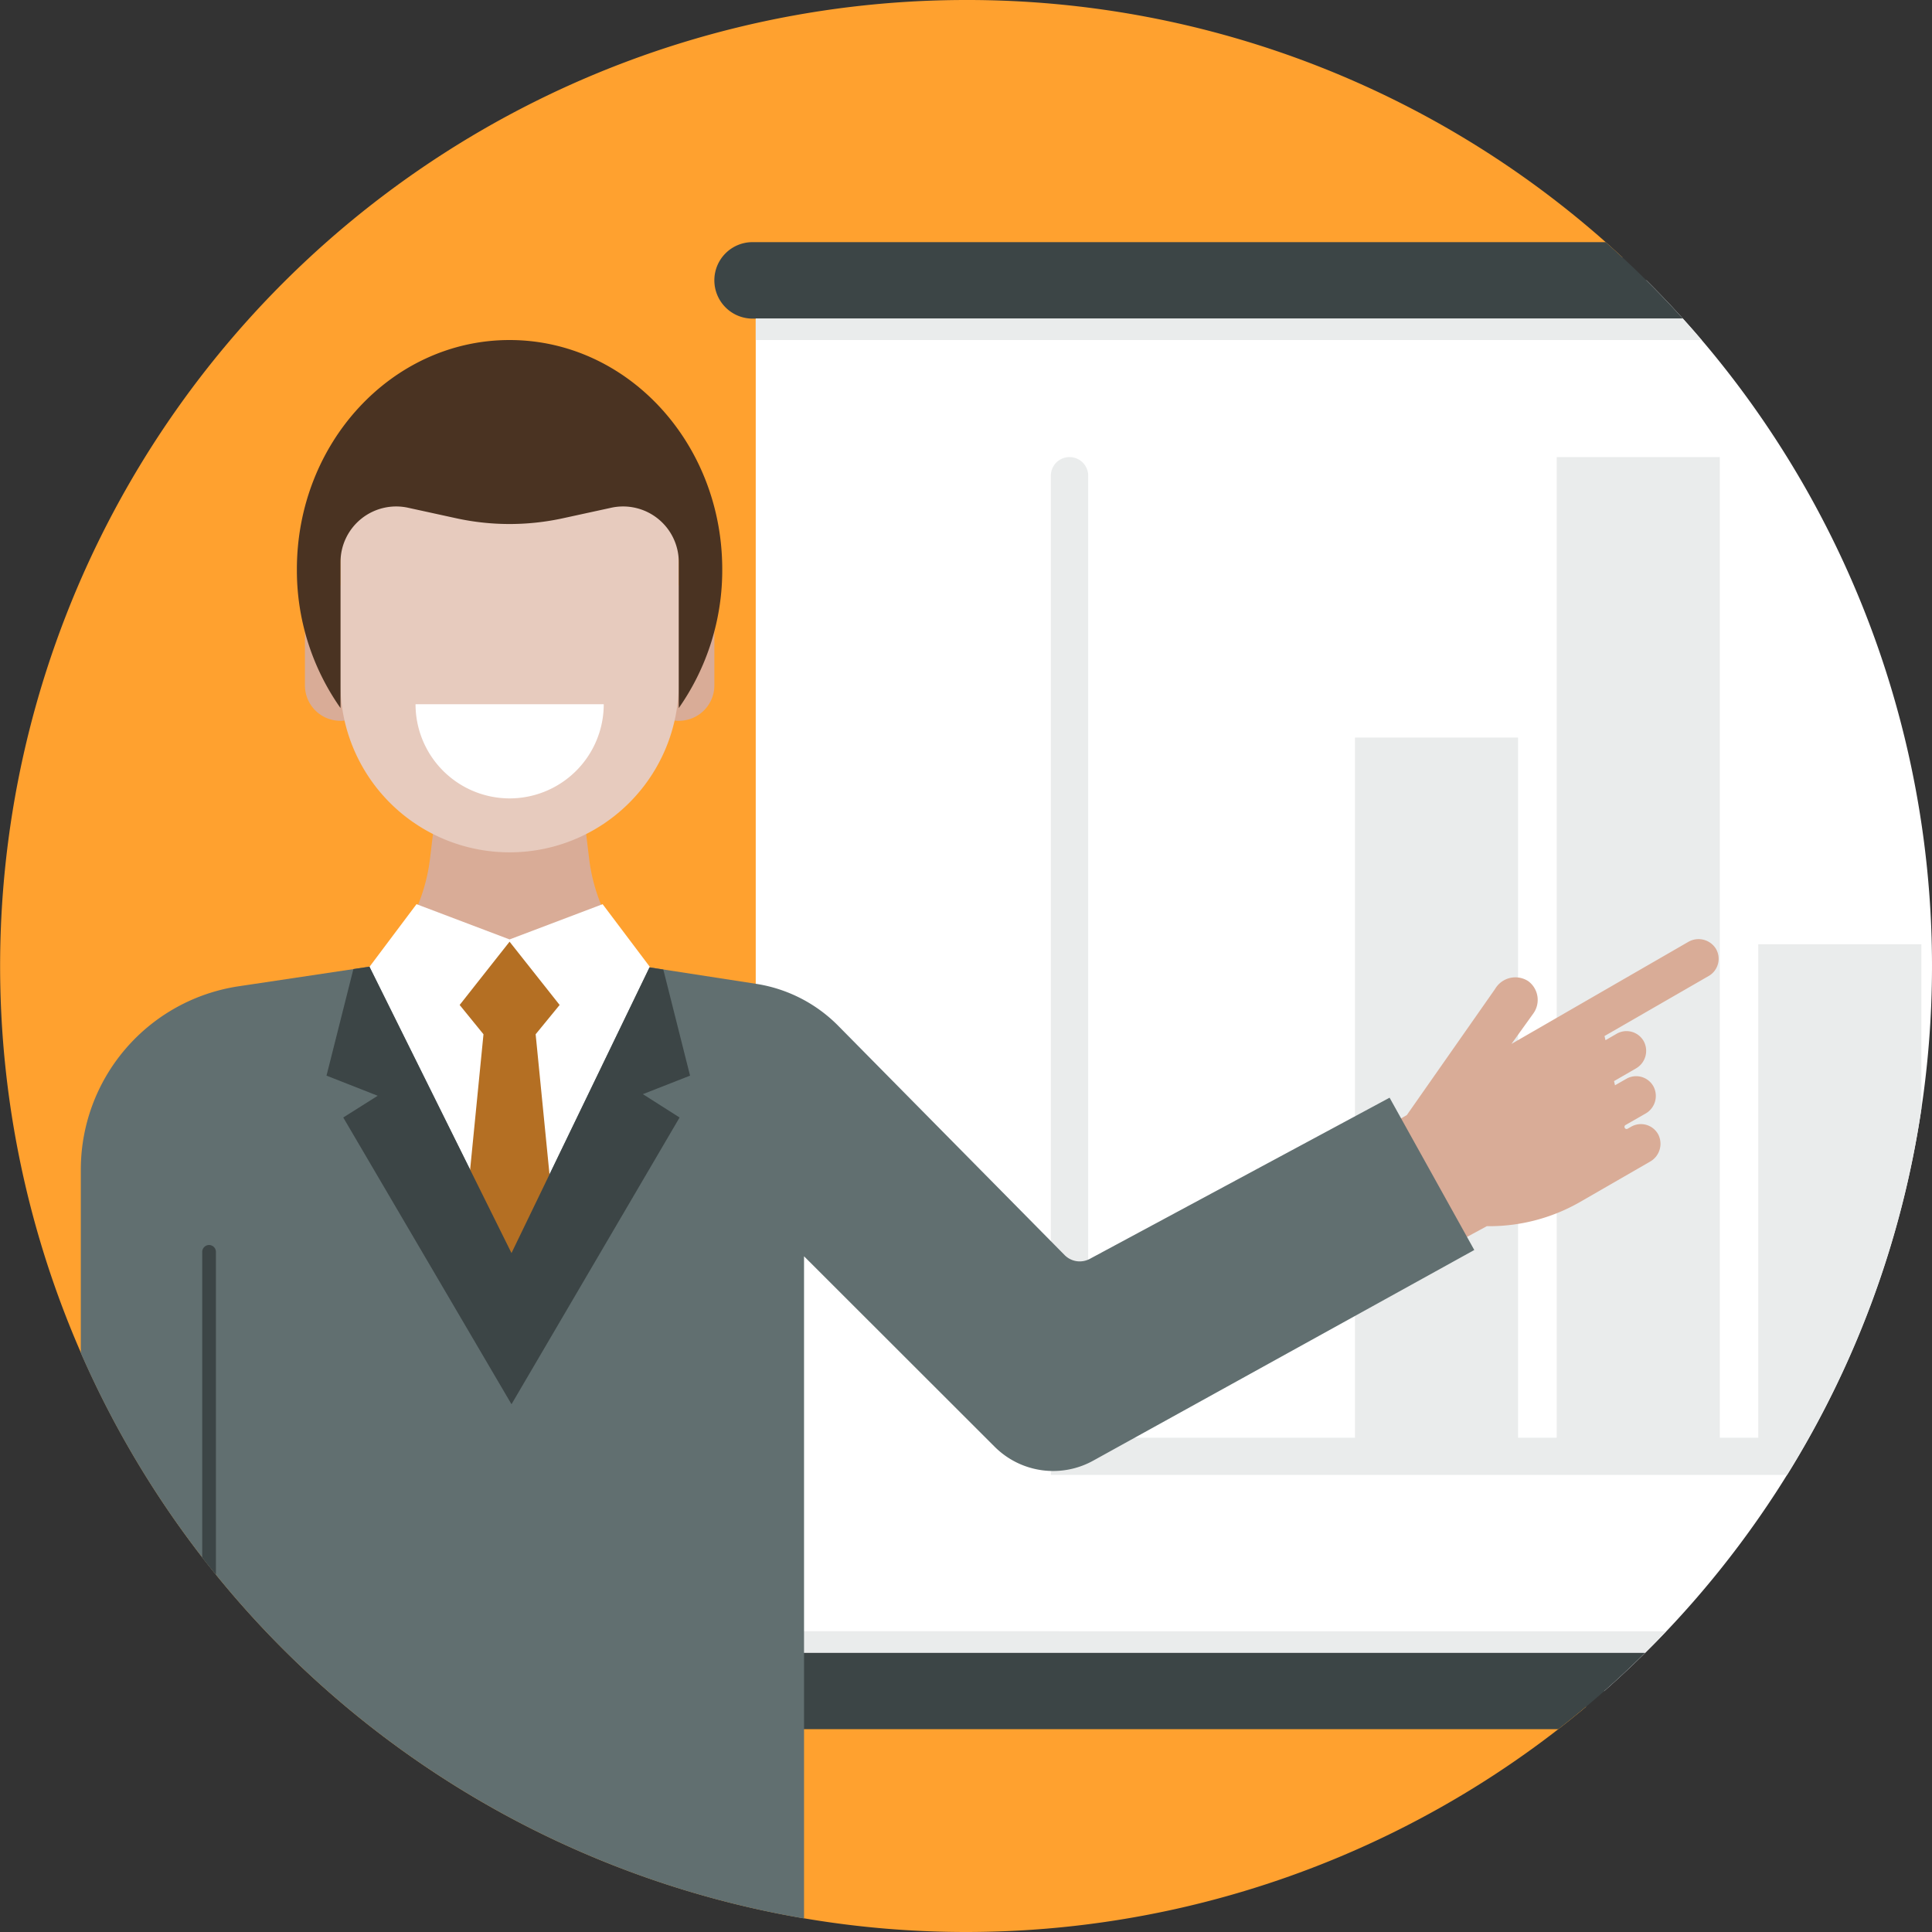
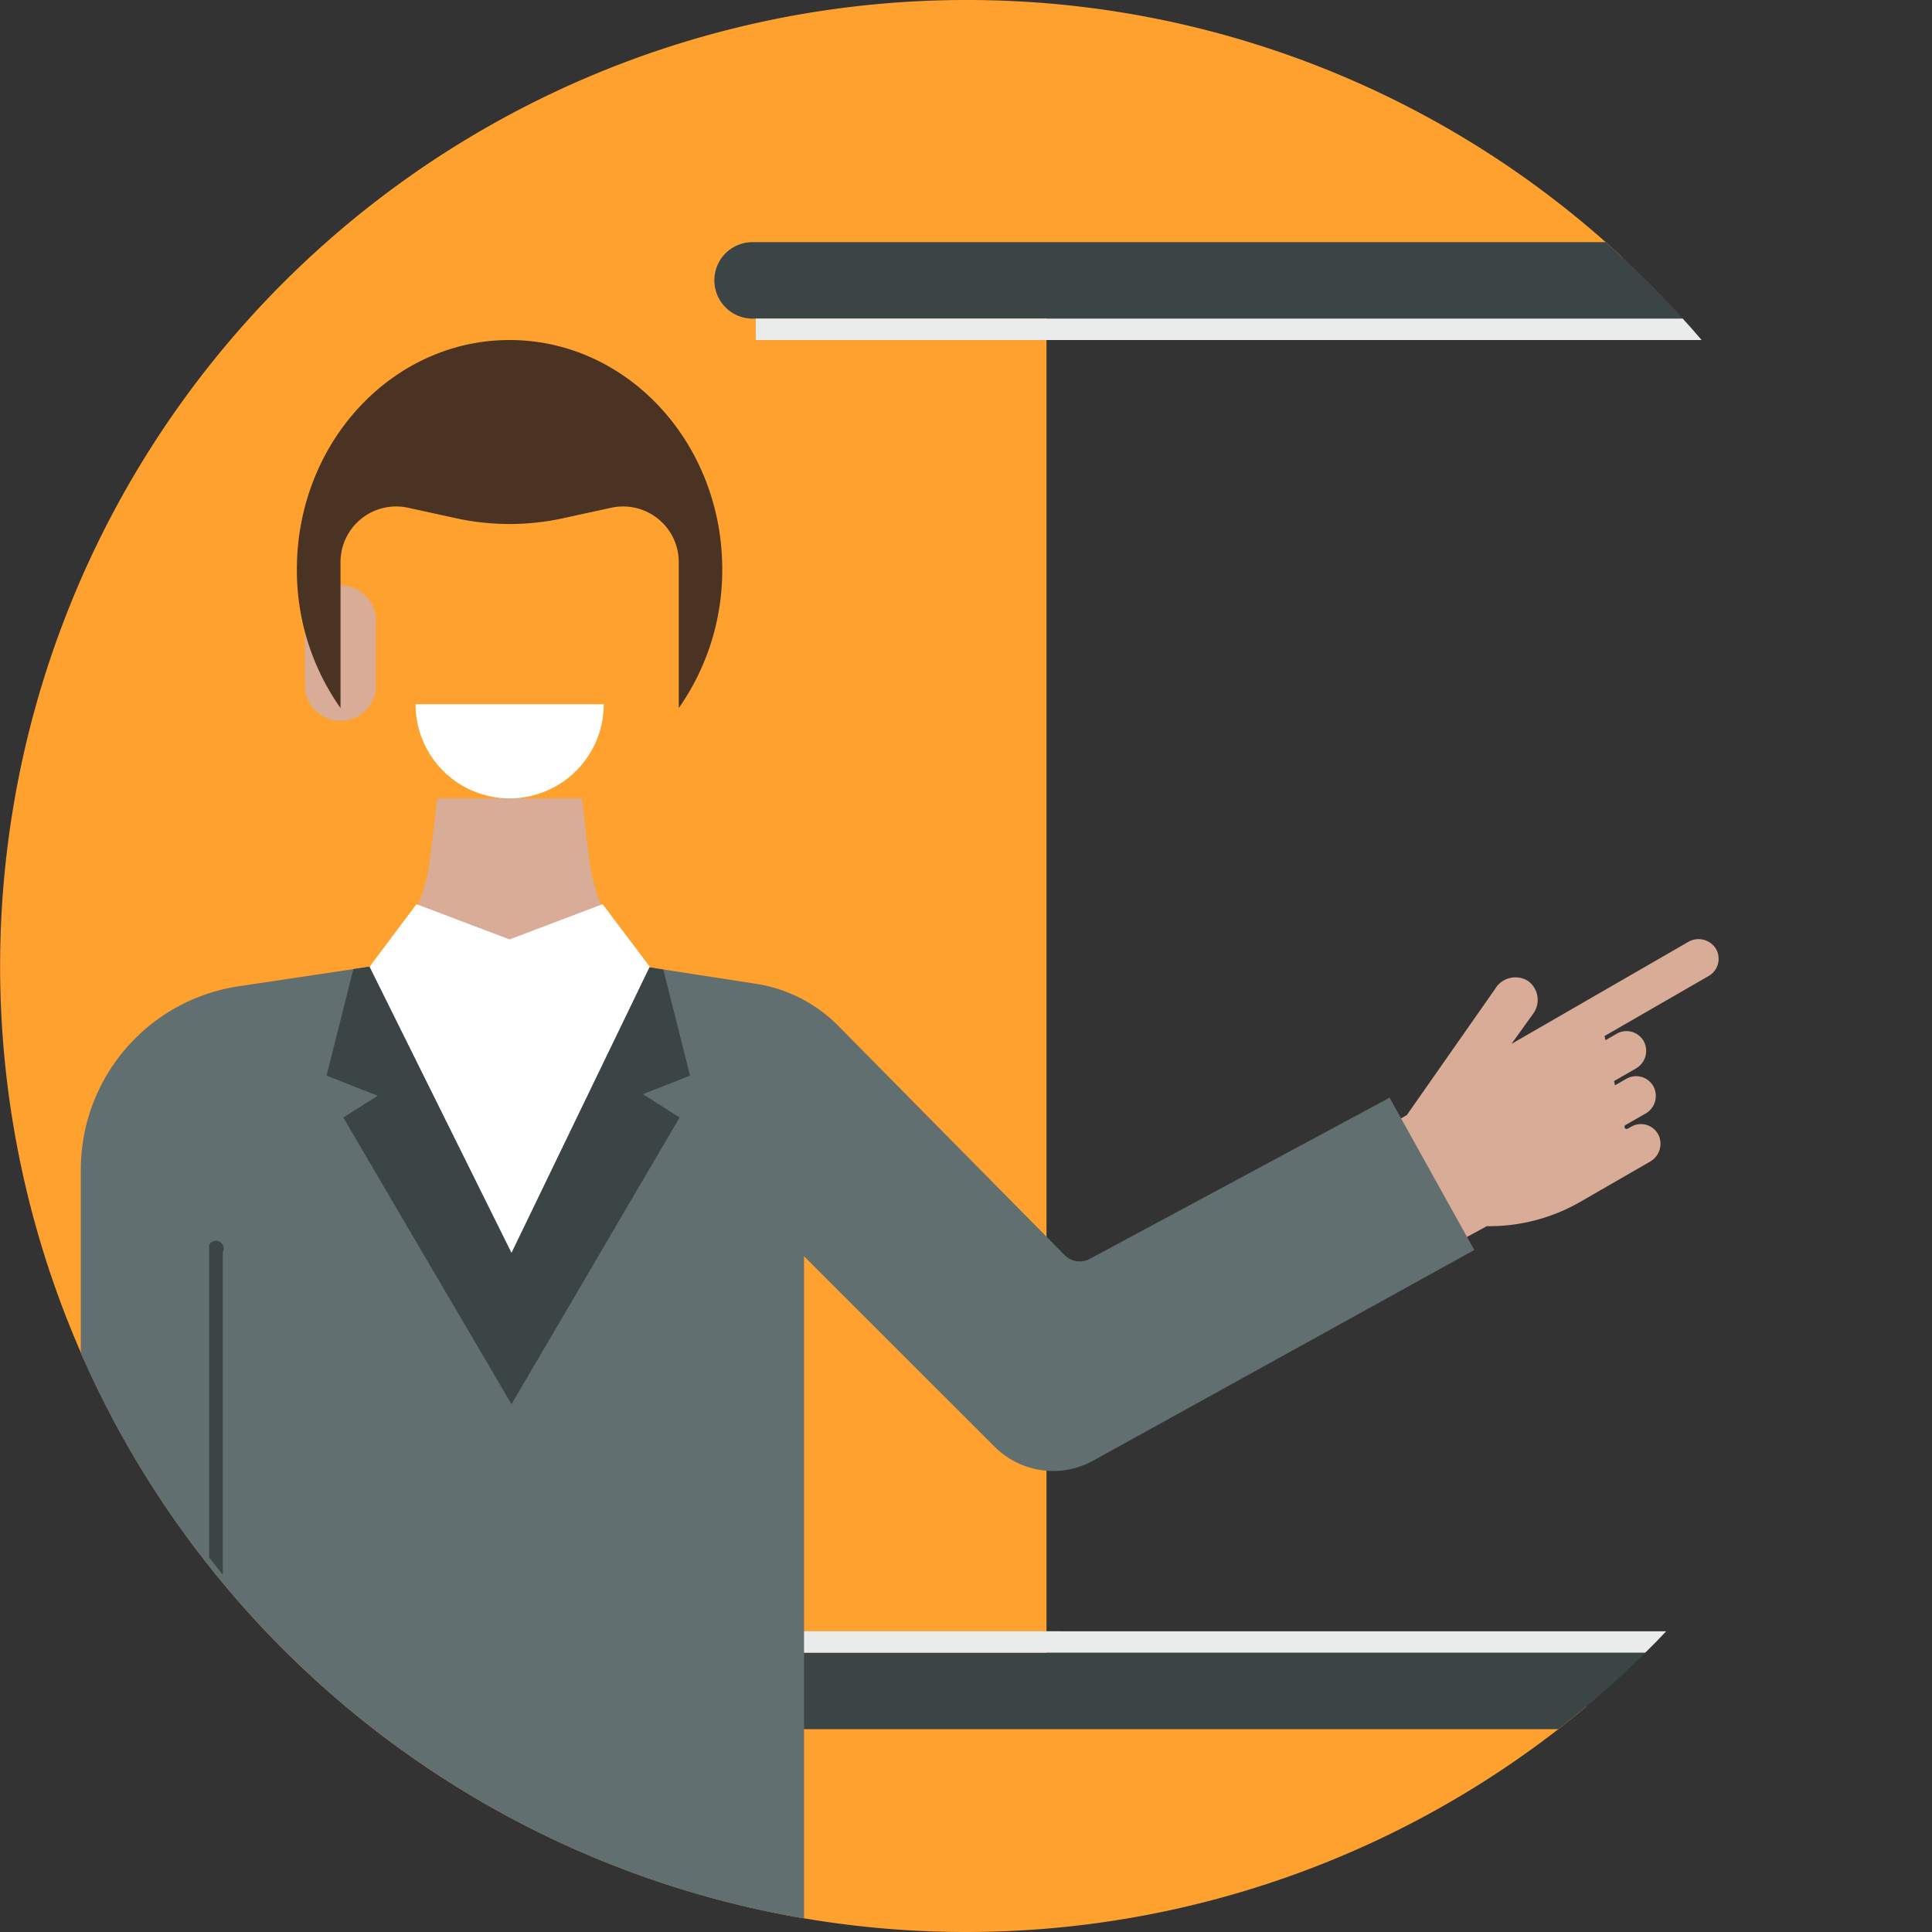
<svg xmlns="http://www.w3.org/2000/svg" id="Layer_1" data-name="Layer 1" width="120" height="120" viewBox="0 0 120 120">
  <rect x="0" y="0" width="120" height="120" fill="#333333" stroke="none" />
  <defs>
    <style>.cls-1{fill:#ffa12f;fill-rule:evenodd;}.cls-2{fill:#fff;}.cls-3{fill:#eaecec;}.cls-4{fill:#3c4546;}.cls-5{fill:#d9ac97;}.cls-6{fill:#e7cbbe;}.cls-7{fill:#4a3322;}.cls-8{fill:#616f70;}.cls-9{fill:#b46f23;}</style>
  </defs>
  <title>processIconLearn</title>
  <path class="cls-1" d="M60,0A60,60,0,1,0,98.53,106H65V16h35.79A59.774,59.774,0,0,0,60,0Z" />
-   <path class="cls-2" d="M46.94,105.03H99.65a59.995,59.995,0,0,0,2.61-87.62H46.94v87.62Z" />
-   <path class="cls-3" d="M119.34,68.88V58.65H109.21V89.3h-2.39V28.39H96.69V89.3h-2.4V45.81H84.16V89.3H67.59V29.55a1.16,1.16,0,1,0-2.32,0V91.61H111A59.545,59.545,0,0,0,119.34,68.88Z" />
  <path class="cls-4" d="M44.37,17.41a2.377,2.377,0,0,0,2.37,2.38h57.79a61.459,61.459,0,0,0-4.8-4.75H46.74A2.369,2.369,0,0,0,44.37,17.41Z" />
  <path class="cls-5" d="M104.85,58.51L93.88,64.84l1.35-1.88a1.447,1.447,0,0,0-.31-2.02,1.464,1.464,0,0,0-2.06.49l-5.48,7.83L82.45,72.1l4.14,7.18,5.76-3.12a11.328,11.328,0,0,0,5.82-1.52l4.32-2.49a1.273,1.273,0,0,0,.51-1.68,1.222,1.222,0,0,0-1.7-.48l-0.21.12a0.128,0.128,0,0,1-.17-0.05,0.13,0.13,0,0,1,.04-0.18l1.24-.71a1.261,1.261,0,0,0,.51-1.67,1.225,1.225,0,0,0-1.7-.49l-0.7.4-0.06-.26,1.35-.78a1.261,1.261,0,0,0,.51-1.67,1.225,1.225,0,0,0-1.7-.49l-0.69.4-0.06-.26,6.47-3.73a1.232,1.232,0,0,0,.43-1.72A1.271,1.271,0,0,0,104.85,58.51Z" />
  <path class="cls-5" d="M42.86,62.06H20.44l0.65-.36a11.092,11.092,0,0,0,5.62-8.38l0.45-3.73h8.98l0.45,3.73a11.117,11.117,0,0,0,5.62,8.38Z" />
  <path class="cls-5" d="M21.14,44.77a2.2,2.2,0,0,1-2.2-2.2v-4a2.205,2.205,0,0,1,4.41,0v4A2.202,2.202,0,0,1,21.14,44.77Z" />
-   <path class="cls-5" d="M42.16,44.77a2.194,2.194,0,0,1-2.2-2.2v-4a2.205,2.205,0,0,1,4.41,0v4A2.202,2.202,0,0,1,42.16,44.77Z" />
-   <path class="cls-6" d="M31.65,52.94A10.509,10.509,0,0,1,21.14,42.43V30.08a4.4,4.4,0,0,1,4.4-4.4H37.95a4.21,4.21,0,0,1,4.21,4.21V42.43A10.503,10.503,0,0,1,31.65,52.94Z" />
  <path class="cls-4" d="M44.37,105.03a2.369,2.369,0,0,0,2.37,2.37H96.79a59.367,59.367,0,0,0,5.4-4.75H46.74A2.377,2.377,0,0,0,44.37,105.03Z" />
  <path class="cls-3" d="M46.94,102.65h55.25c0.44-.43.88-0.88,1.3-1.33H46.94v1.33Z" />
  <path class="cls-7" d="M25.36,31.54l2.93,0.64a15.544,15.544,0,0,0,6.72,0l2.94-.64a3.458,3.458,0,0,1,4.21,3.38v9.06a14.91,14.91,0,0,0,2.7-8.62c0-7.86-5.91-14.24-13.21-14.24-7.29,0-13.21,6.38-13.21,14.24a14.846,14.846,0,0,0,2.71,8.62V34.92A3.458,3.458,0,0,1,25.36,31.54Z" />
  <path class="cls-8" d="M61.78,89.86a5.138,5.138,0,0,0,6.11.87L91.57,77.64l-5.26-9.46L67.69,78.19a1.32,1.32,0,0,1-1.56-.23L52.05,63.7a9.142,9.142,0,0,0-5.07-2.59L31.65,58.74,14.82,61.26a11.513,11.513,0,0,0-9.8,11.39V84.04a60.059,60.059,0,0,0,44.92,35.12V78.03Z" />
  <path class="cls-2" d="M31.65,49.59a5.849,5.849,0,0,1-5.84-5.85H37.5A5.851,5.851,0,0,1,31.65,49.59Z" />
  <polygon class="cls-2" points="40.36 60.05 31.77 77.83 22.95 60.05 25.87 56.16 31.65 58.35 37.43 56.16 40.36 60.05" />
-   <polygon class="cls-9" points="31.655 79.28 34.311 74.77 33.27 64.24 34.76 62.42 31.65 58.49 28.55 62.42 30.03 64.24 29.014 74.536 31.655 79.28" />
  <polygon class="cls-4" points="42.86 66.81 41.2 60.22 40.342 60.086 31.77 77.83 22.95 60.05 22.959 60.039 21.95 60.19 20.28 66.81 23.46 68.06 21.32 69.41 31.77 87.22 42.21 69.41 39.93 67.96 42.86 66.81" />
-   <path class="cls-4" d="M12.99,77.33a0.427,0.427,0,0,0-.43.43V96.74c0.28,0.36.57,0.72,0.85,1.07V77.76A0.425,0.425,0,0,0,12.99,77.33Z" />
+   <path class="cls-4" d="M12.99,77.33V96.74c0.28,0.36.57,0.72,0.85,1.07V77.76A0.425,0.425,0,0,0,12.99,77.33Z" />
  <path class="cls-3" d="M46.94,21.12h58.75c-0.38-.45-0.77-0.89-1.17-1.33H46.94v1.33Z" />
</svg>